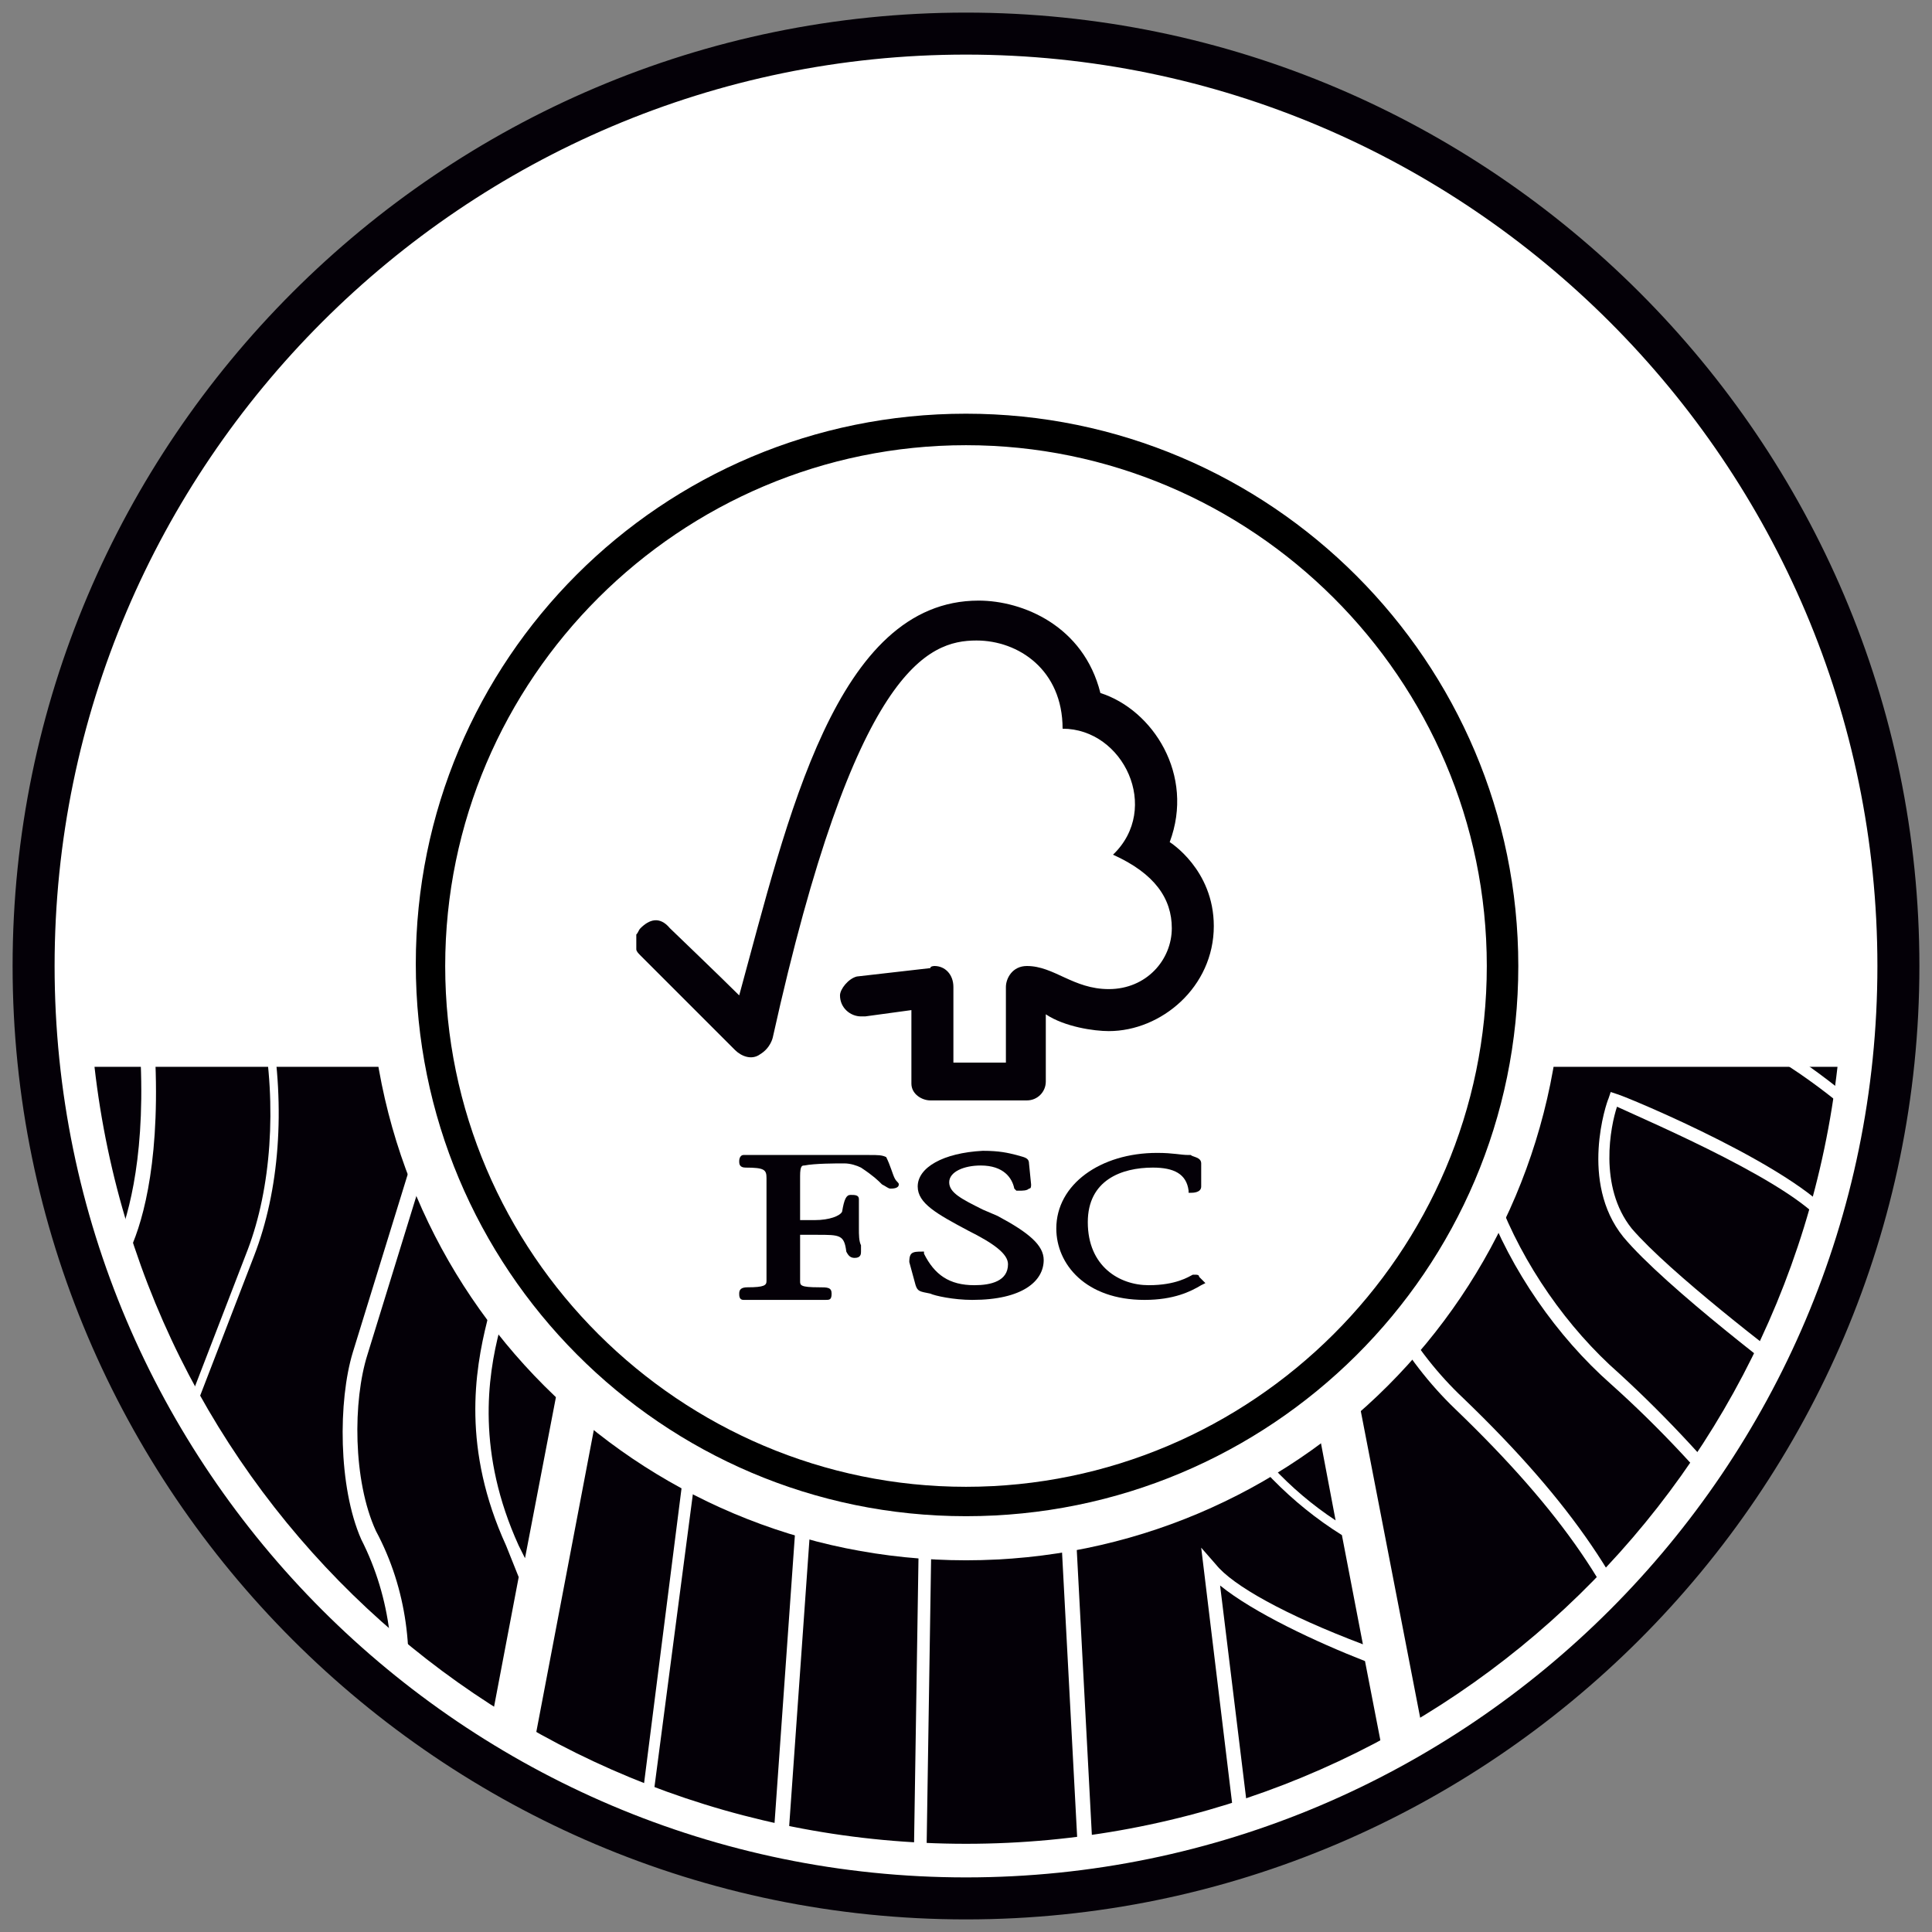
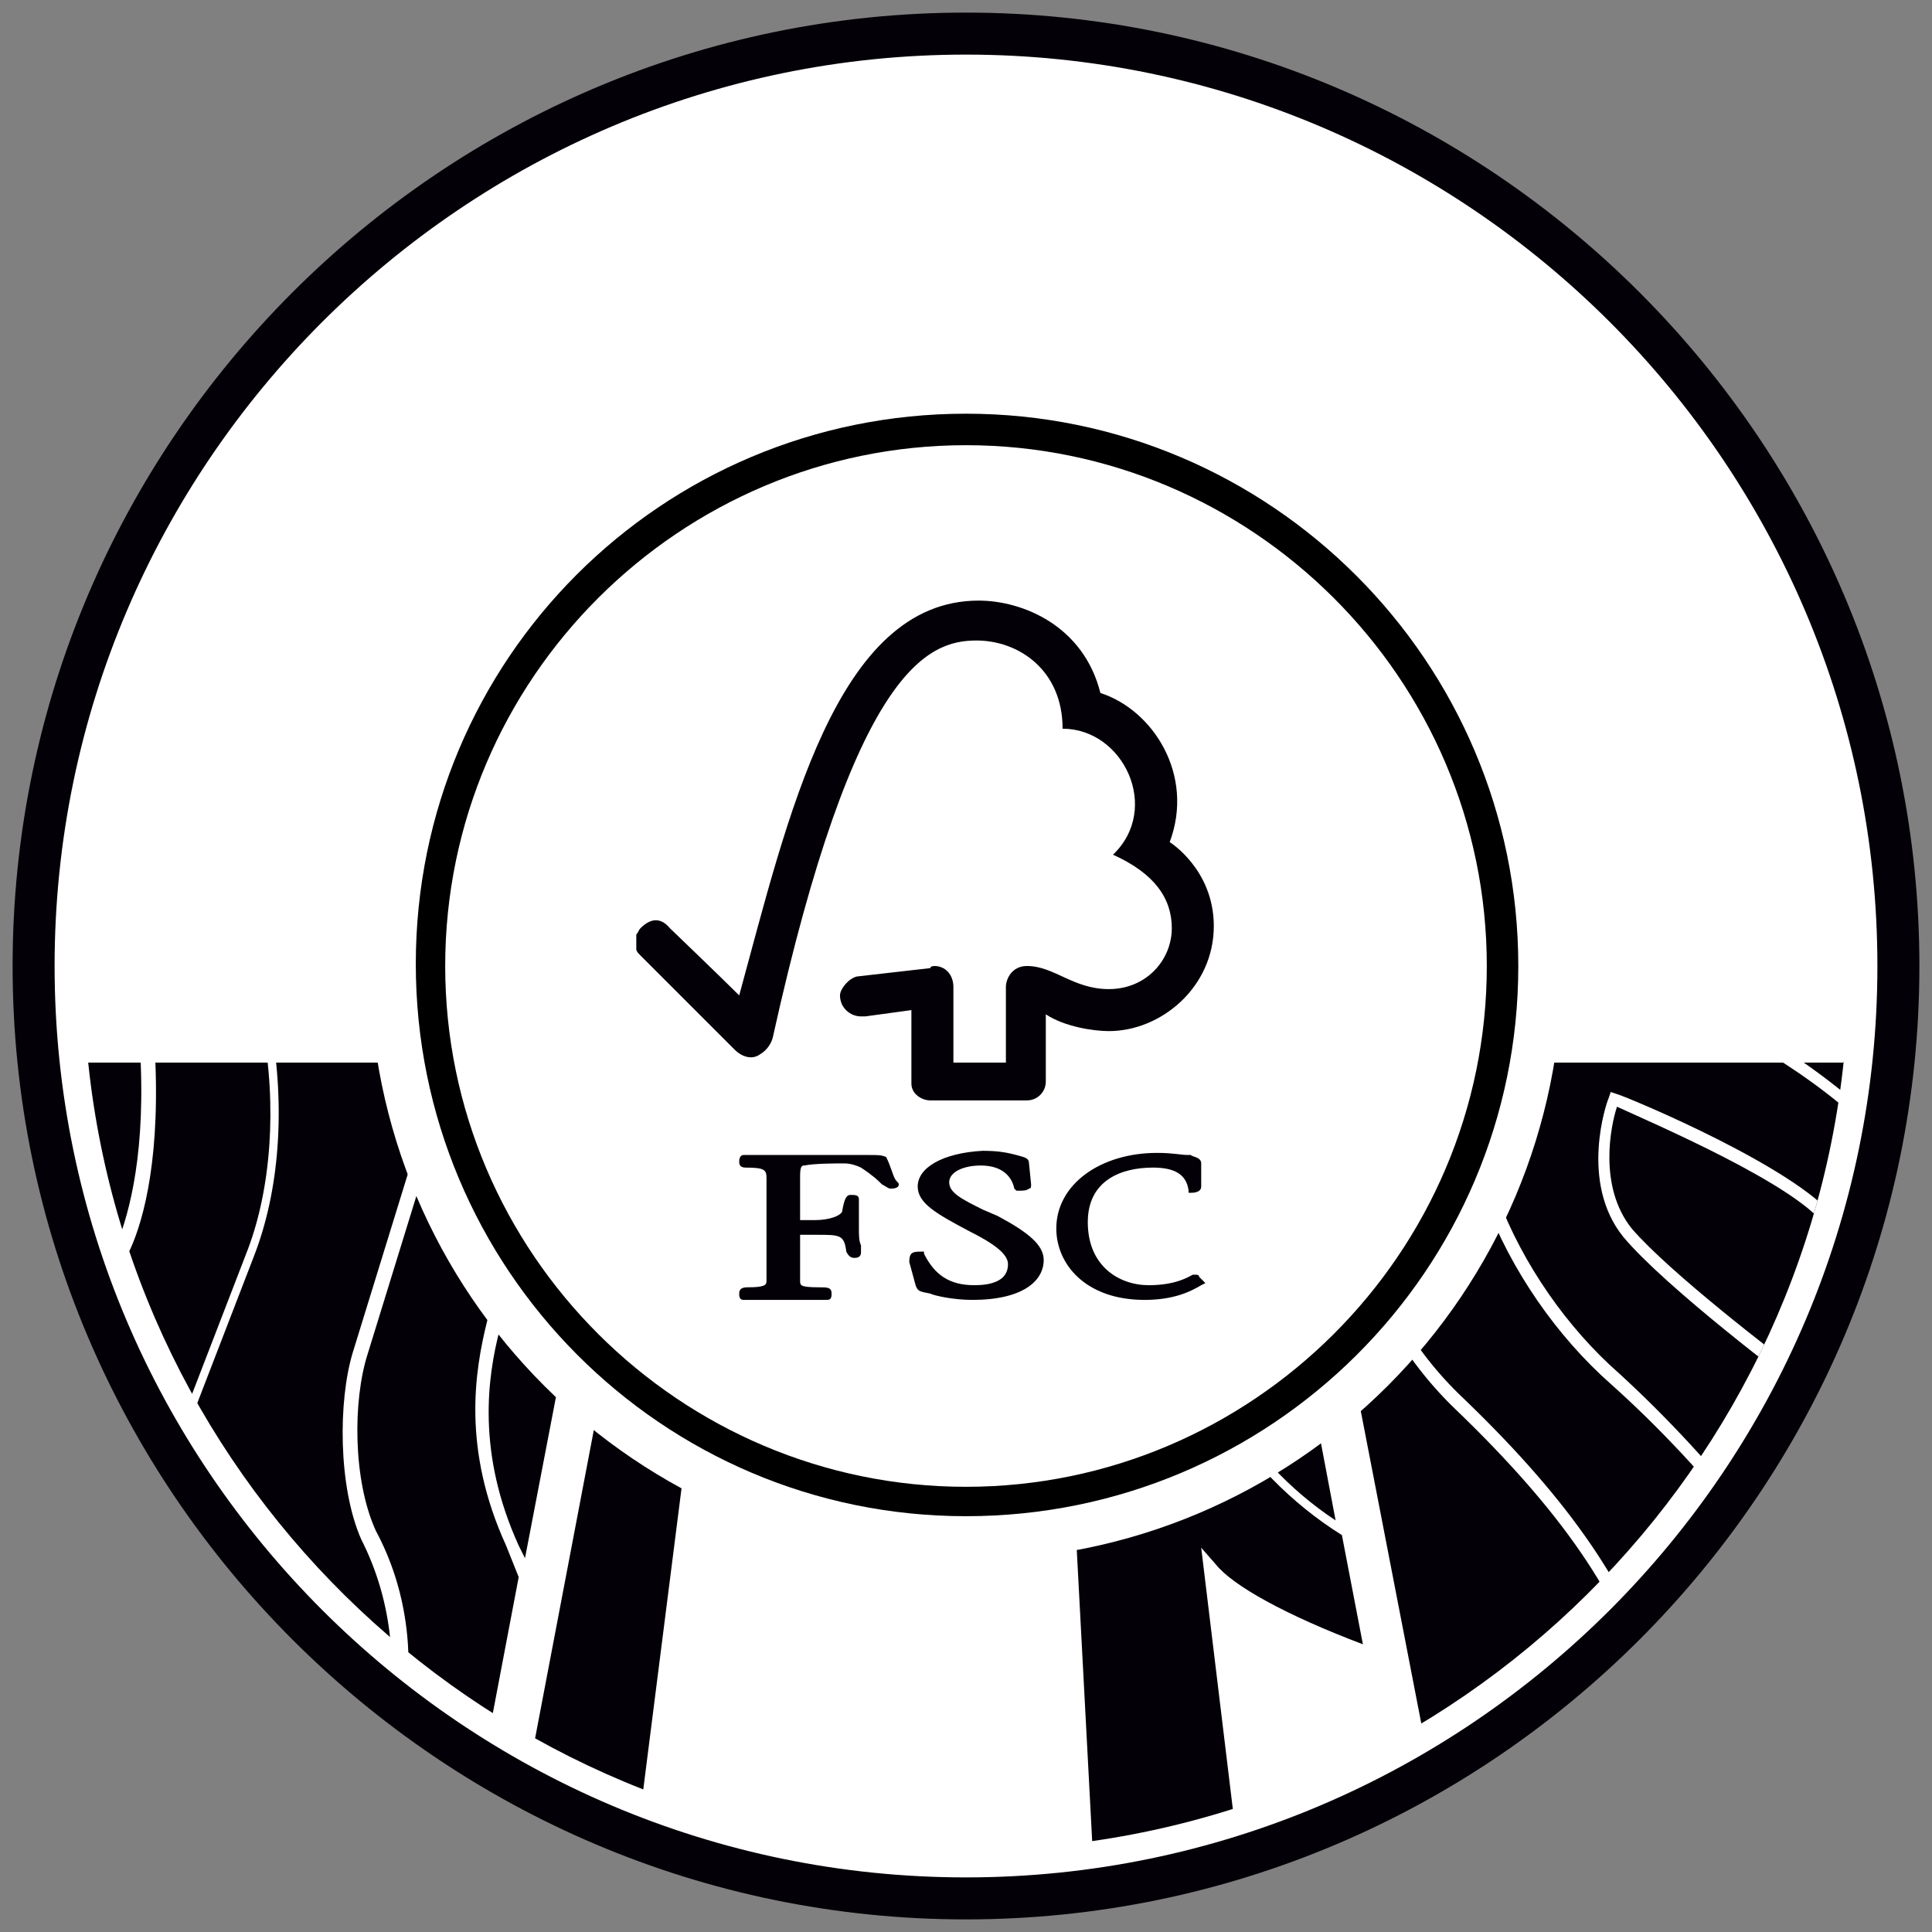
<svg xmlns="http://www.w3.org/2000/svg" xmlns:xlink="http://www.w3.org/1999/xlink" version="1.1" id="Warstwa_1" x="0px" y="0px" viewBox="0 0 92 92" style="enable-background:new 0 0 92 92;" xml:space="preserve">
  <rect x="0" y="0" width="92" height="92" fill="#808080" stroke="none" />
  <style type="text/css">
	.st0{fill-rule:evenodd;clip-rule:evenodd;fill:#FFFFFF;}
	.st1{fill:#040007;}
	.st2{clip-path:url(#SVGID_00000130639915763928101110000005242145746849544576_);}
	.st3{fill:#FFFFFF;}
</style>
  <g>
    <g>
      <ellipse transform="matrix(0.16 -0.987 0.987 0.16 -6.774 84.038)" class="st0" cx="46" cy="46" rx="44.4" ry="44.4" />
    </g>
    <g>
      <path class="st1" d="M46,91.4C21,91.4,0.6,71,0.6,46C0.6,21,21,0.6,46,0.6C71,0.6,91.4,21,91.4,46C91.4,71,71,91.4,46,91.4z     M46,2.6C22.1,2.6,2.6,22.1,2.6,46S22.1,89.4,46,89.4c23.9,0,43.4-19.5,43.4-43.4S69.9,2.6,46,2.6z" />
    </g>
    <g>
      <defs>
        <path id="SVGID_1_" d="M87.8,50.5C85.6,71.6,67.7,88.1,46,88.1c-21.7,0-39.6-16.4-41.8-37.5H87.8z" />
      </defs>
      <clipPath id="SVGID_00000115509991973843220310000017093050400952955582_">
        <use xlink:href="#SVGID_1_" style="overflow:visible;" />
      </clipPath>
      <g style="clip-path:url(#SVGID_00000115509991973843220310000017093050400952955582_);">
        <path class="st1" d="M83.9,45L83.9,45L83.9,45c-0.3-0.2-0.6-0.4-0.6-0.5c-1.7-1.2-3.3-3.2-4.3-5.2c-0.3-0.5-0.6-1.2-0.9-1.8     c-0.4-0.8-1.7-3.3-2.5-4.9h-3.7c0.2,0.5,0.2,0.4,1.9,4.4l1.4,3.3c1.2,2.8,4.7,6.4,8.9,9.1c1.4,0.9,2.7,1.8,3.9,2.8v0     c1.9,1.5,3.6,3.2,4.9,4.9l-5.5-9.6C86.3,46.7,84.8,45.6,83.9,45" />
      </g>
      <g style="clip-path:url(#SVGID_00000115509991973843220310000017093050400952955582_);">
        <path class="st1" d="M53.2,44.4L53.2,44.4c-0.2,1.2-0.8,2.4-1.4,3.6c-0.8,1.7-1.7,3.5-1.6,5.5l1.9,35.9h7l-1.9-15.7l0.7,0.8     c0.8,1,3.3,2.4,7,3.8l-1-5.2c-4.8-3-8.1-8.3-8.7-14.4c-0.6-5.4,0.7-10.8,3.2-14.1c-2.3-11.8-1.9-9.7-2.3-12h-3.1     C53.3,35.9,53.7,41.2,53.2,44.4" />
      </g>
      <g style="clip-path:url(#SVGID_00000115509991973843220310000017093050400952955582_);">
-         <path class="st1" d="M49.2,32.6L49.2,32.6c-0.1,1.7,0.4,2.1-0.3,5.8c-0.4,2.2-0.9,4.3-1.4,6.5c-0.2,0.7-0.5,1.1-1.1,1.2     c-0.1,0-0.1,0-0.2,0c-0.6,0-1.1-0.4-1.5-1c-2.2-3.8-4-8.1-2.8-12.3c0,0,0-0.1,0-0.1h-3.7c-1,5.2-0.7,9.5,2.6,13.7     c3.5,4.2,3.9,8.7,3.8,11l-0.5,32.1h7.3l-1.9-35.8c-0.1-2.2,0.8-4,1.7-5.8c0.6-1.2,1.2-2.3,1.3-3.5c0.5-3.2,0.1-8.5-0.2-11.7H49.2     z" />
+         <path class="st1" d="M49.2,32.6L49.2,32.6c-0.1,1.7,0.4,2.1-0.3,5.8c-0.4,2.2-0.9,4.3-1.4,6.5c-0.2,0.7-0.5,1.1-1.1,1.2     c-0.1,0-0.1,0-0.2,0c-0.6,0-1.1-0.4-1.5-1c-2.2-3.8-4-8.1-2.8-12.3c0,0,0-0.1,0-0.1h-3.7c-1,5.2-0.7,9.5,2.6,13.7     c3.5,4.2,3.9,8.7,3.8,11h7.3l-1.9-35.8c-0.1-2.2,0.8-4,1.7-5.8c0.6-1.2,1.2-2.3,1.3-3.5c0.5-3.2,0.1-8.5-0.2-11.7H49.2     z" />
      </g>
      <g style="clip-path:url(#SVGID_00000115509991973843220310000017093050400952955582_);">
-         <path class="st1" d="M33.2,42.4L33.2,42.4C33.2,42.4,33.2,42.4,33.2,42.4c0.5,2.8,2,5.8,4.4,8.9c1.6,2.1,2.1,6.2,1.9,8.5     l-2.1,29.7h6.1L44,57.3c0.1-2.2-0.3-6.6-3.7-10.6c-3.4-4.3-3.8-8.8-2.8-14.1h-2.4C34.6,35,35,33.1,33.2,42.4" />
-       </g>
+         </g>
      <g style="clip-path:url(#SVGID_00000115509991973843220310000017093050400952955582_);">
        <path class="st1" d="M31,32.6L31,32.6c-1.2,4.4-4.1,10.5-5.9,13c-2,2.7-3.5,5.7-4.3,8.2l-3.3,10.7c-0.7,2.2-0.7,6,0.4,8.4     c3,5.6,1.3,12.4-2,16.4h6.1H22l2.7-14.2c-0.2-0.5-0.4-1-0.6-1.5c-2.1-4.6-1.5-8.3-0.9-10.7l1.6-6.6c0.8-3.2,3.4-7.9,5.8-11.6     c0,0,0,0,0,0c2.3-12.1,1.9-9.9,2.4-12.3H31z" />
      </g>
      <g style="clip-path:url(#SVGID_00000115509991973843220310000017093050400952955582_);">
        <path class="st1" d="M7.3,89.4L7.3,89.4c3.3-4.4,4.4-9,3-13c-5.9,4.3-8.6,8.3-8.6,13H7.3z" />
      </g>
      <g style="clip-path:url(#SVGID_00000115509991973843220310000017093050400952955582_);">
        <path class="st1" d="M13.8,32.6L13.8,32.6c-0.8,1.4-2.6,4.5-4.1,8c0,0,0,0,0,0c-1.4,3.4-2.5,7.1-2.3,10c0.2,5.1-0.7,7.9-1.3,9.1     c-0.2,0.4-0.4,1-0.7,1.7c-1.1,2.9-3,7.7-5.7,10.3C-5.7,77-10.7,82.3-12,89.4H-5c-0.2-4.8,1.7-8.8,6.1-12.9c2.6-2.3,7-7.3,8-10     l2.7-7c1.1-2.9,1.4-6.8,0.7-10.6c-0.8-4.3,2.7-12.5,5-16.3H13.8z" />
      </g>
      <g style="clip-path:url(#SVGID_00000115509991973843220310000017093050400952955582_);">
        <path class="st1" d="M16.8,64.4L16.8,64.4l3.3-10.7c0.8-2.6,2.4-5.7,4.4-8.4c2-2.6,4.7-8.8,5.8-12.7H27c-0.4,1.5-1.1,2.5-1.7,3.4     c-0.2,0.3-0.4,0.5-0.6,0.8c-0.4,0.6-0.7,1.3-1,1.9c-0.7,1.5-1.4,3.1-2.2,4.6c-0.2,0.5-0.8,1.1-1.5,1.1c-0.1,0-0.1,0-0.2,0     c-0.3-0.1-0.4-0.2-0.5-0.3c-1.7-1.7-2-4-0.9-6.5c0.1-0.3,0.3-0.6,0.4-0.9c0.2-0.4,0.4-0.8,0.6-1.2c0.4-0.9,0.4-1.6,1.2-2.9h-2.6     c-2.8,4.6-5.8,12.5-5.1,16.2c0.7,4,0.4,7.9-0.8,11l-2.7,7c-1,2.8-5.5,7.9-8.2,10.2c-4.3,4-6.1,7.7-5.9,12.4h5.6     c0-5,2.9-9.2,9.2-13.7l0.3-0.2l0.1,0.4c1.7,4.1,0.7,9-2.7,13.6H15c3.3-3.8,5.1-10.5,2.2-16.2C16.1,70.8,16.1,66.7,16.8,64.4" />
      </g>
      <g style="clip-path:url(#SVGID_00000115509991973843220310000017093050400952955582_);">
-         <path class="st1" d="M31.2,52.8L31.2,52.8c1.6,2.6,3.4,6.2,2.6,12.2l-3.2,24.4h6.1l2.1-29.7c0.2-2.2-0.3-6.1-1.8-8     c-2.1-2.7-3.5-5.3-4.2-7.8L31.2,52.8z" />
-       </g>
+         </g>
      <g style="clip-path:url(#SVGID_00000115509991973843220310000017093050400952955582_);">
        <path class="st1" d="M30.3,46.6L30.3,46.6c-2.2,3.4-4.2,7.4-4.9,10.1l-1.6,6.6c-0.6,2.3-1.1,5.9,0.9,10.3     c0.1,0.2,0.2,0.4,0.3,0.6L30.3,46.6z" />
      </g>
      <g style="clip-path:url(#SVGID_00000115509991973843220310000017093050400952955582_);">
        <path class="st1" d="M30.1,89.4L30.1,89.4L33.2,65c0.7-5.4-0.7-8.7-2.2-11.2l-6.8,35.7H30.1z" />
      </g>
      <g style="clip-path:url(#SVGID_00000115509991973843220310000017093050400952955582_);">
        <path class="st1" d="M58.5,45.5L58.5,45.5c-2.2,3.2-3.3,8.2-2.8,13.3c0.6,5.7,3.5,10.7,7.9,13.6L58.5,45.5z" />
      </g>
      <g style="clip-path:url(#SVGID_00000115509991973843220310000017093050400952955582_);">
-         <path class="st1" d="M67,89.4L67,89.4l-2-10.3c-2.3-0.9-5.3-2.3-6.9-3.6l1.7,13.9H67z" />
-       </g>
+         </g>
      <g style="clip-path:url(#SVGID_00000115509991973843220310000017093050400952955582_);">
        <path class="st1" d="M63.2,32.6L63.2,32.6c0.7,2.4,0.2,0.7,2.5,8.5c0.9,3,0.5,6.6-0.4,8.4C63,54.6,64.8,62,69.7,66.6     c5.2,5,7.9,9.1,9.3,13.5l2.9,9.3H91l-4-10.3c-1.4-3.6-5.6-9-10.3-13.2c-5.1-4.5-8.8-12.6-6.2-18.5c0.7-1.6,0.4-4.7-0.3-6.5     c-2.8-7.6-2.2-5.9-3.1-8.3H63.2z" />
      </g>
      <g style="clip-path:url(#SVGID_00000115509991973843220310000017093050400952955582_);">
        <path class="st1" d="M67.8,32.6L67.8,32.6c0.9,2.4,0.3,0.7,3,8.1c0.7,2,1,5.2,0.3,7c-2.5,5.6,1.1,13.4,6,17.7     c4.7,4.3,9,9.8,10.4,13.4l4.1,10.5h9.3l-6.6-13.7c-1.4-2.9-1.3-5.5,0.4-7.7c1.6-2,0.9-4.9-0.2-7.3c-1.3-2.5-3.5-5.1-5.7-7     c-1.5-1.4-3.3-2.7-5.2-3.8c-4.4-2.8-7.9-6.4-9.2-9.4l-1.4-3.3c-0.2-0.5-2-4.6-2-4.6H67.8z" />
      </g>
      <g style="clip-path:url(#SVGID_00000115509991973843220310000017093050400952955582_);">
        <path class="st1" d="M1.3,51.5L1.3,51.5c-0.1,0.4-0.1,0.9-0.2,1.4c-0.1,1.1-0.3,2.3-0.5,3.4c-0.3,2-0.8,4-1.7,5.7     c-0.6,1.1-1,2-1.5,2.9C-4.1,68-5.1,70-7.9,72.6c-0.8,0.7-1.5,1.4-2.2,2.1c-5,5-8.2,9.4-8.7,14.7h0.2h5.9     c1.3-7.4,6.6-13,11.9-18.1c2.7-2.6,4.5-7.3,5.6-10.1c0.3-0.8,0.5-1.4,0.7-1.8c0.5-1.2,1.4-3.9,1.2-8.8c-0.2-2,0.3-4.4,1-6.8     c0,0,0,0,0,0c1.5-4.6,4.1-9.2,5.3-11.2h-0.9L1.3,51.5z" />
      </g>
      <g style="clip-path:url(#SVGID_00000115509991973843220310000017093050400952955582_);">
        <path class="st1" d="M63.6,61L63.6,61l5.5,28.4c6.4,0,5.8,0,12.1,0l-2.8-9.1c-1.3-4.3-4-8.3-9.1-13.2c-5-4.8-6.9-12.5-4.5-17.8     c0.8-1.8,1.2-5.2,0.3-8c-2.3-8-1.8-6.3-2.5-8.7h-4.5C58.6,35.2,57.8,30.9,63.6,61" />
      </g>
      <g style="clip-path:url(#SVGID_00000115509991973843220310000017093050400952955582_);">
        <path class="st3" d="M86,66.3l-0.3-0.2c-0.3-0.2-6.4-4.8-8.4-7.2c-2.1-2.6-0.8-6.4-0.7-6.6l0.1-0.3l0.3,0.1     c0.4,0.1,9.1,3.7,10.6,6.2c1.5,2.6-1.2,7.5-1.4,7.7L86,66.3z M77,52.7c-0.3,0.9-0.9,3.8,0.7,5.8c1.8,2.1,6.9,6,8.1,6.9     c0.6-1.1,2.4-4.9,1.2-6.9C85.8,56.5,78.5,53.4,77,52.7z" />
      </g>
    </g>
    <g>
-       <path class="st3" d="M46,88.4c-21.7,0-39.8-16.2-42.1-37.8l0-0.3h84.3l0,0.3C85.8,72.1,67.7,88.4,46,88.4z M4.5,50.8    c2.4,21.1,20.2,37,41.5,37c21.3,0,39.1-15.9,41.5-37H4.5z" />
-     </g>
+       </g>
    <g>
      <path class="st0" d="M46,17.5c15.7,0,28.4,12.7,28.4,28.4c0,15.7-12.7,28.4-28.4,28.4c-15.7,0-28.4-12.7-28.4-28.4    C17.6,30.3,30.3,17.5,46,17.5" />
    </g>
    <g>
      <ellipse transform="matrix(0.707 -0.707 0.707 0.707 -19.053 46)" class="st0" cx="46" cy="46" rx="25.5" ry="25.5" />
    </g>
    <g>
      <path d="M46,72.2c-14.5,0-26.2-11.8-26.2-26.3S31.5,19.7,46,19.7c14.5,0,26.3,11.8,26.3,26.3S60.5,72.2,46,72.2z M46,21.2    c-13.6,0-24.8,11.1-24.8,24.8S32.4,70.8,46,70.8c13.6,0,24.8-11.1,24.8-24.8S59.6,21.2,46,21.2z" />
    </g>
    <g>
      <path class="st1" d="M46.6,28.6L46.6,28.6c-6.8,0-9.1,10.4-11.4,18.8c-0.8-0.8-3.3-3.2-3.3-3.2c-0.5-0.6-1-0.4-1.4,0    c-0.1,0.1-0.1,0.2-0.2,0.3v0.7c0,0.1,0.1,0.2,0.2,0.3c0.1,0.1,3.4,3.4,4.5,4.5c0.3,0.3,0.8,0.5,1.2,0.2c0.5-0.3,0.6-0.8,0.6-0.8    c3.9-17.6,7.4-18.9,9.7-18.9c2,0,4.1,1.4,4.1,4.2c2.9,0,4.7,3.8,2.4,6c2,0.9,2.8,2.1,2.8,3.5c0,1.5-1.2,2.9-3,2.9    c-1.7,0-2.6-1.1-3.9-1.1c-0.7,0-1,0.6-1,1v3.6h-2.5v-3.6c0-0.6-0.4-1-0.9-1c0,0-0.2,0-0.2,0.1l-3.5,0.4c-0.4,0.1-0.8,0.6-0.8,0.9    c0,0.6,0.5,1,1,1c0.1,0,0.2,0,0.2,0l2.2-0.3v3.5c0,0.5,0.5,0.8,0.9,0.8h4.6c0.5,0,0.9-0.4,0.9-0.9v-3.2c0.9,0.6,2.3,0.8,3,0.8    c2.5,0,5-2.1,5-5c0-2.7-2.1-4-2.1-4c1.2-3.2-0.8-6.3-3.3-7.1C51.6,29.8,48.7,28.6,46.6,28.6" />
    </g>
    <g>
      <path class="st1" d="M43.7,56.5L43.7,56.5c0,0.8,0.9,1.3,2.4,2.1c1.2,0.6,1.9,1.1,1.9,1.6c0,0.8-0.8,1-1.6,1    c-1.2,0-1.9-0.5-2.4-1.5v-0.1h-0.1c-0.2,0-0.4,0-0.5,0.1c-0.1,0.1-0.1,0.3-0.1,0.4l0.3,1.1c0.1,0.3,0.2,0.3,0.7,0.4    c0.2,0.1,1.1,0.3,2,0.3c2.4,0,3.4-0.9,3.4-1.9c0-0.7-0.7-1.3-2.2-2.1l-0.7-0.3c-1-0.5-1.6-0.8-1.6-1.3c0-0.5,0.7-0.8,1.5-0.8    c1.1,0,1.5,0.6,1.6,1.1l0.1,0.1h0.1c0.2,0,0.4,0,0.5-0.1c0.1,0,0.1-0.1,0.1-0.2l-0.1-1c0-0.3-0.3-0.3-0.6-0.4    c-0.4-0.1-0.8-0.2-1.6-0.2C44.9,54.9,43.7,55.6,43.7,56.5" />
    </g>
    <g>
      <path class="st1" d="M50.3,58.5L50.3,58.5c0,1.7,1.4,3.4,4.2,3.4c1.4,0,2.2-0.4,2.7-0.7l0.2-0.1l-0.3-0.3c0-0.1-0.1-0.1-0.2-0.1    h-0.1c-0.2,0.1-0.8,0.5-2.1,0.5c-1.4,0-2.9-0.9-2.9-3c0-2,1.6-2.6,3.1-2.6c1,0,1.6,0.3,1.7,1.1v0.1h0.1c0.1,0,0.5,0,0.5-0.3v-1.1    c0-0.3-0.4-0.3-0.5-0.4h-0.1c-0.4,0-0.7-0.1-1.5-0.1C52.4,54.9,50.3,56.4,50.3,58.5" />
    </g>
    <g>
      <path class="st1" d="M39.8,55h-4.4c-0.1,0-0.2,0.1-0.2,0.3c0,0.1,0,0.3,0.3,0.3c0.9,0,1,0.1,1,0.5v3.5c0,0.4,0,0.9,0,1.4    c0,0.2-0.1,0.3-0.9,0.3c-0.3,0-0.4,0.1-0.4,0.3c0,0.1,0,0.3,0.2,0.3h0.1c0.1,0,0.4,0,1.8,0c1.5,0,1.8,0,1.9,0h0.1    c0.2,0,0.3,0,0.3-0.3c0-0.3-0.2-0.3-0.6-0.3c-0.9,0-0.9-0.1-0.9-0.3c0-0.4,0-1,0-1.4c0,0,0-0.6,0-0.8c0.2,0,0.8,0,0.8,0    c1.1,0,1.3,0,1.4,0.8c0.1,0.2,0.2,0.3,0.4,0.3c0.3,0,0.3-0.2,0.3-0.3v-0.3c-0.1-0.2-0.1-0.5-0.1-0.8v-1.4c0-0.2-0.2-0.2-0.4-0.2    c-0.2,0-0.3,0.2-0.4,0.8c-0.1,0.2-0.6,0.4-1.3,0.4c0,0-0.5,0-0.7,0c0-0.3,0-2.1,0-2.1c0-0.5,0.1-0.5,0.2-0.5    c0.5-0.1,1.5-0.1,1.9-0.1c0.3,0,0.6,0.1,0.8,0.2c0.6,0.4,0.8,0.6,1,0.8c0.2,0.1,0.3,0.2,0.4,0.2c0.1,0,0.4,0,0.4-0.2    c0-0.1-0.1-0.1-0.2-0.3c-0.1-0.2-0.2-0.6-0.4-1C42,55,41.8,55,41.4,55H39.8z" />
    </g>
  </g>
</svg>